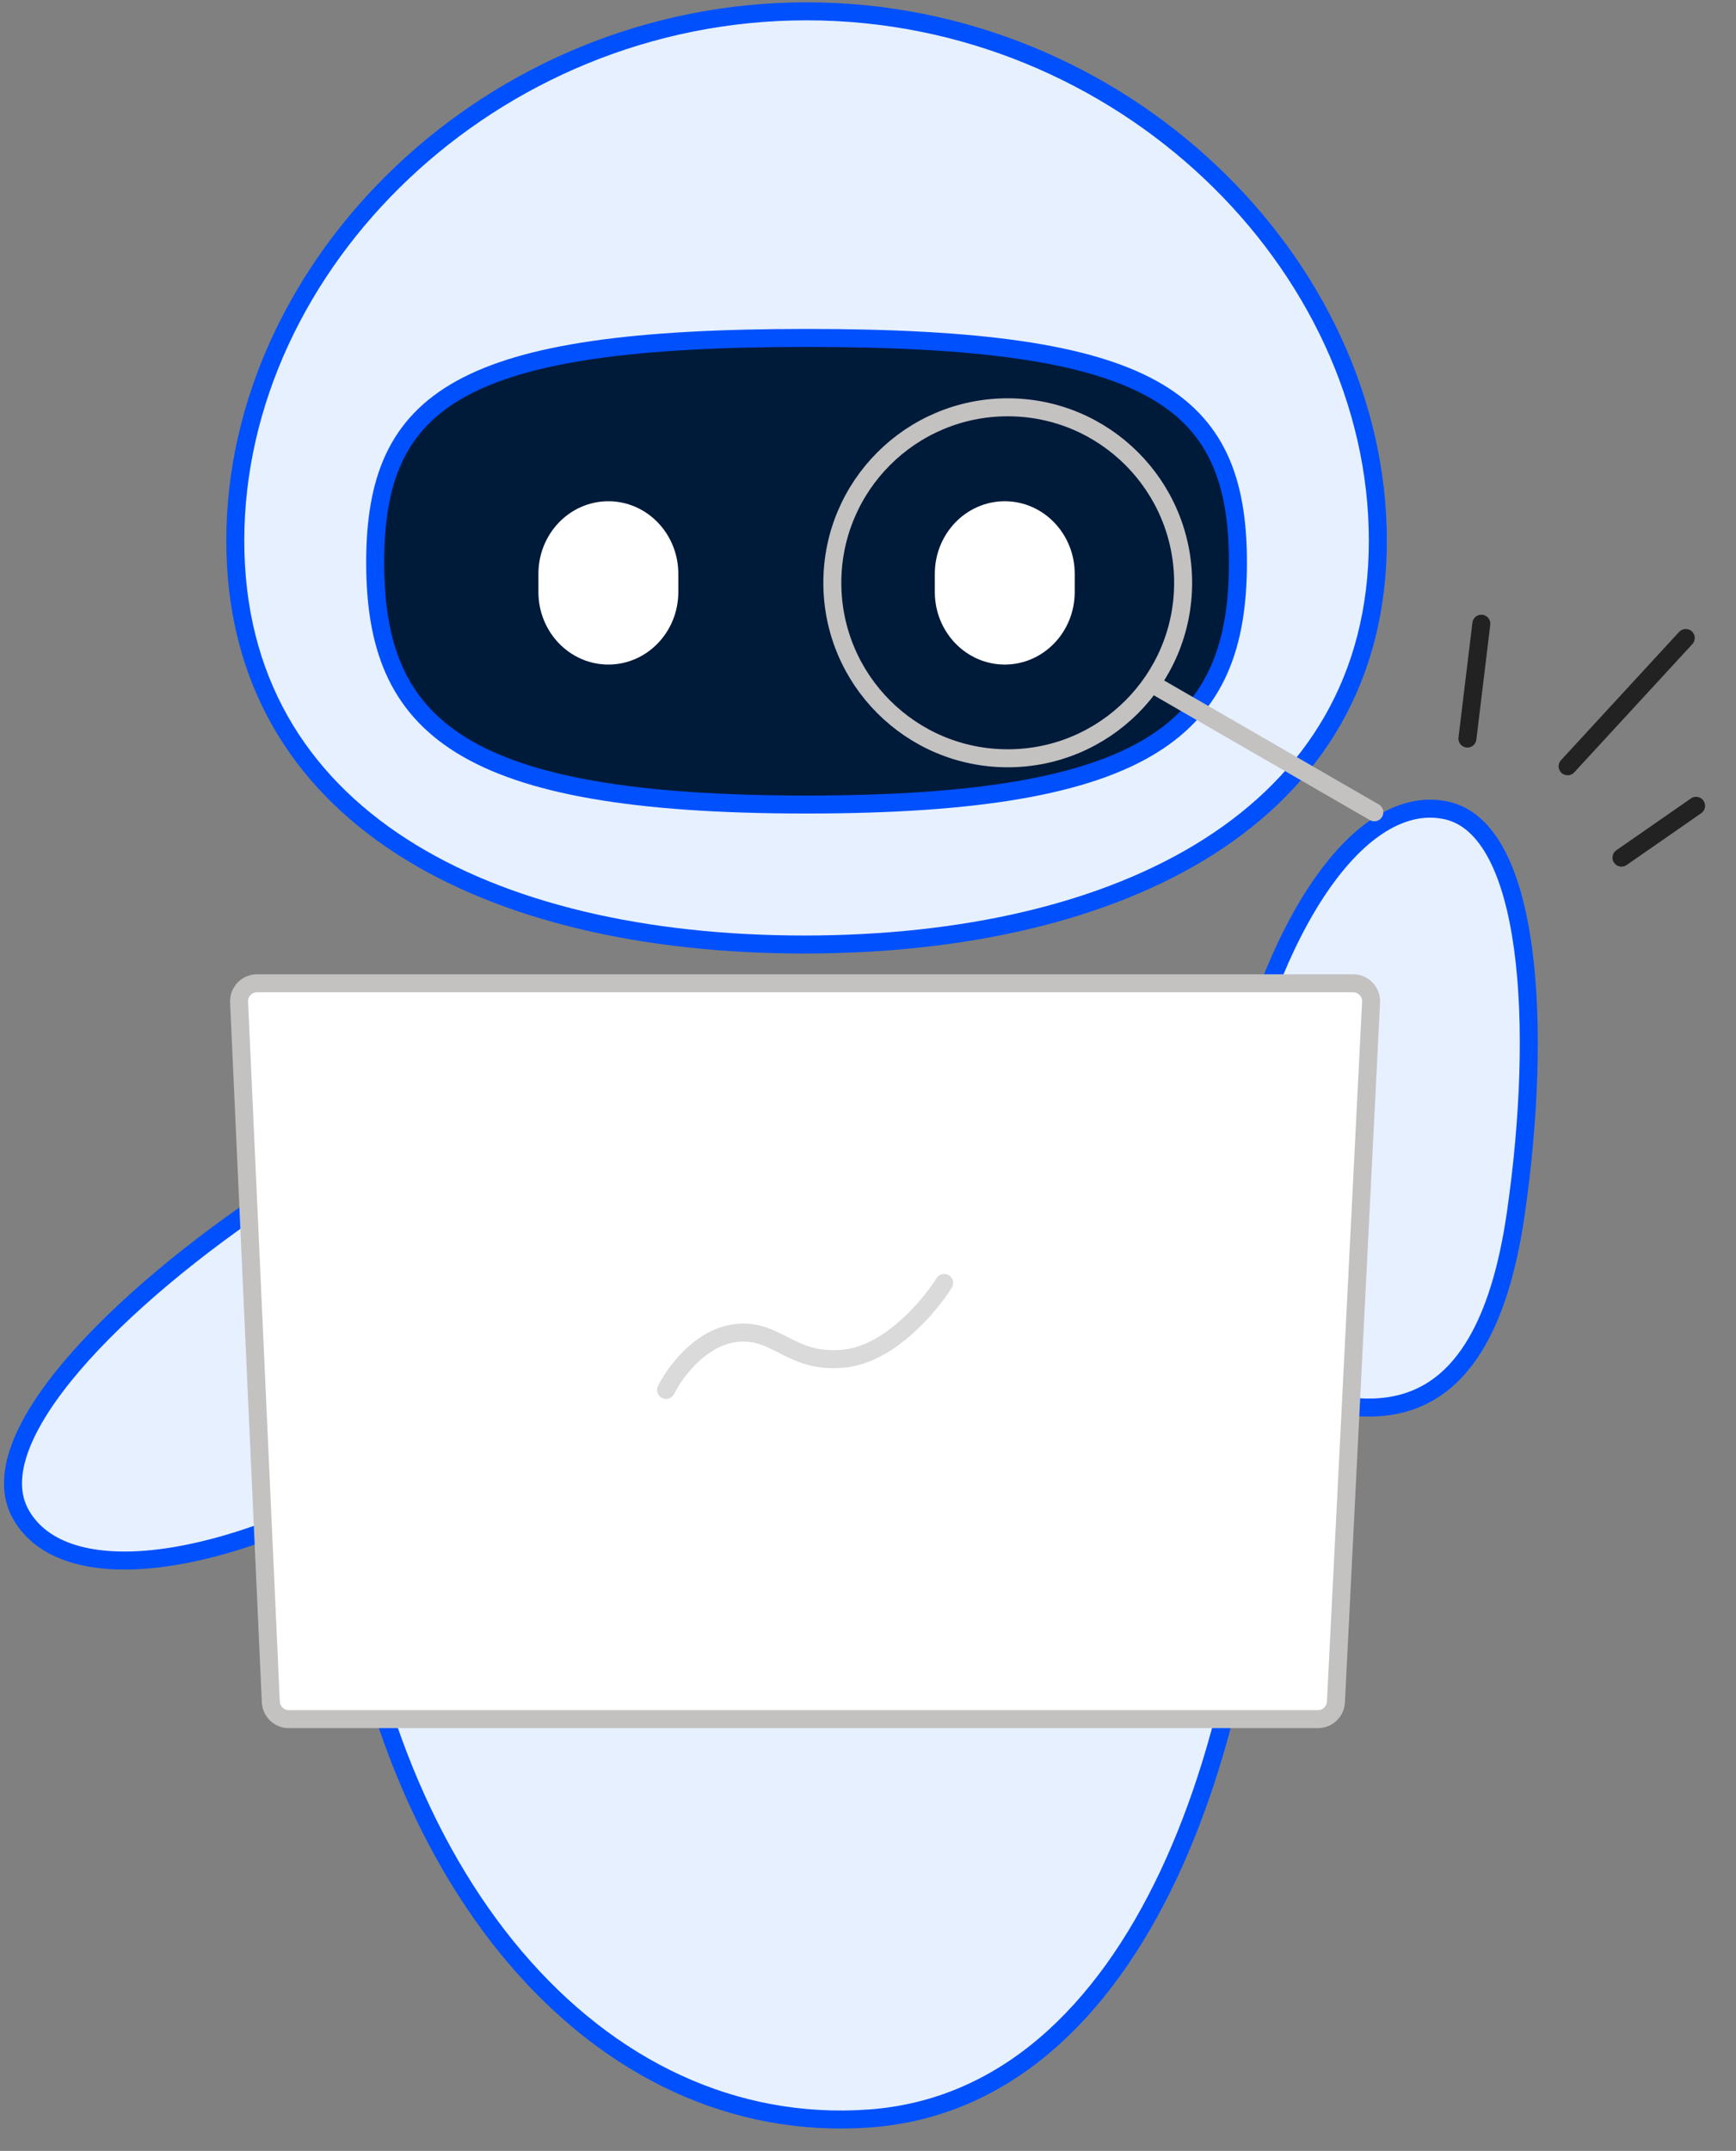
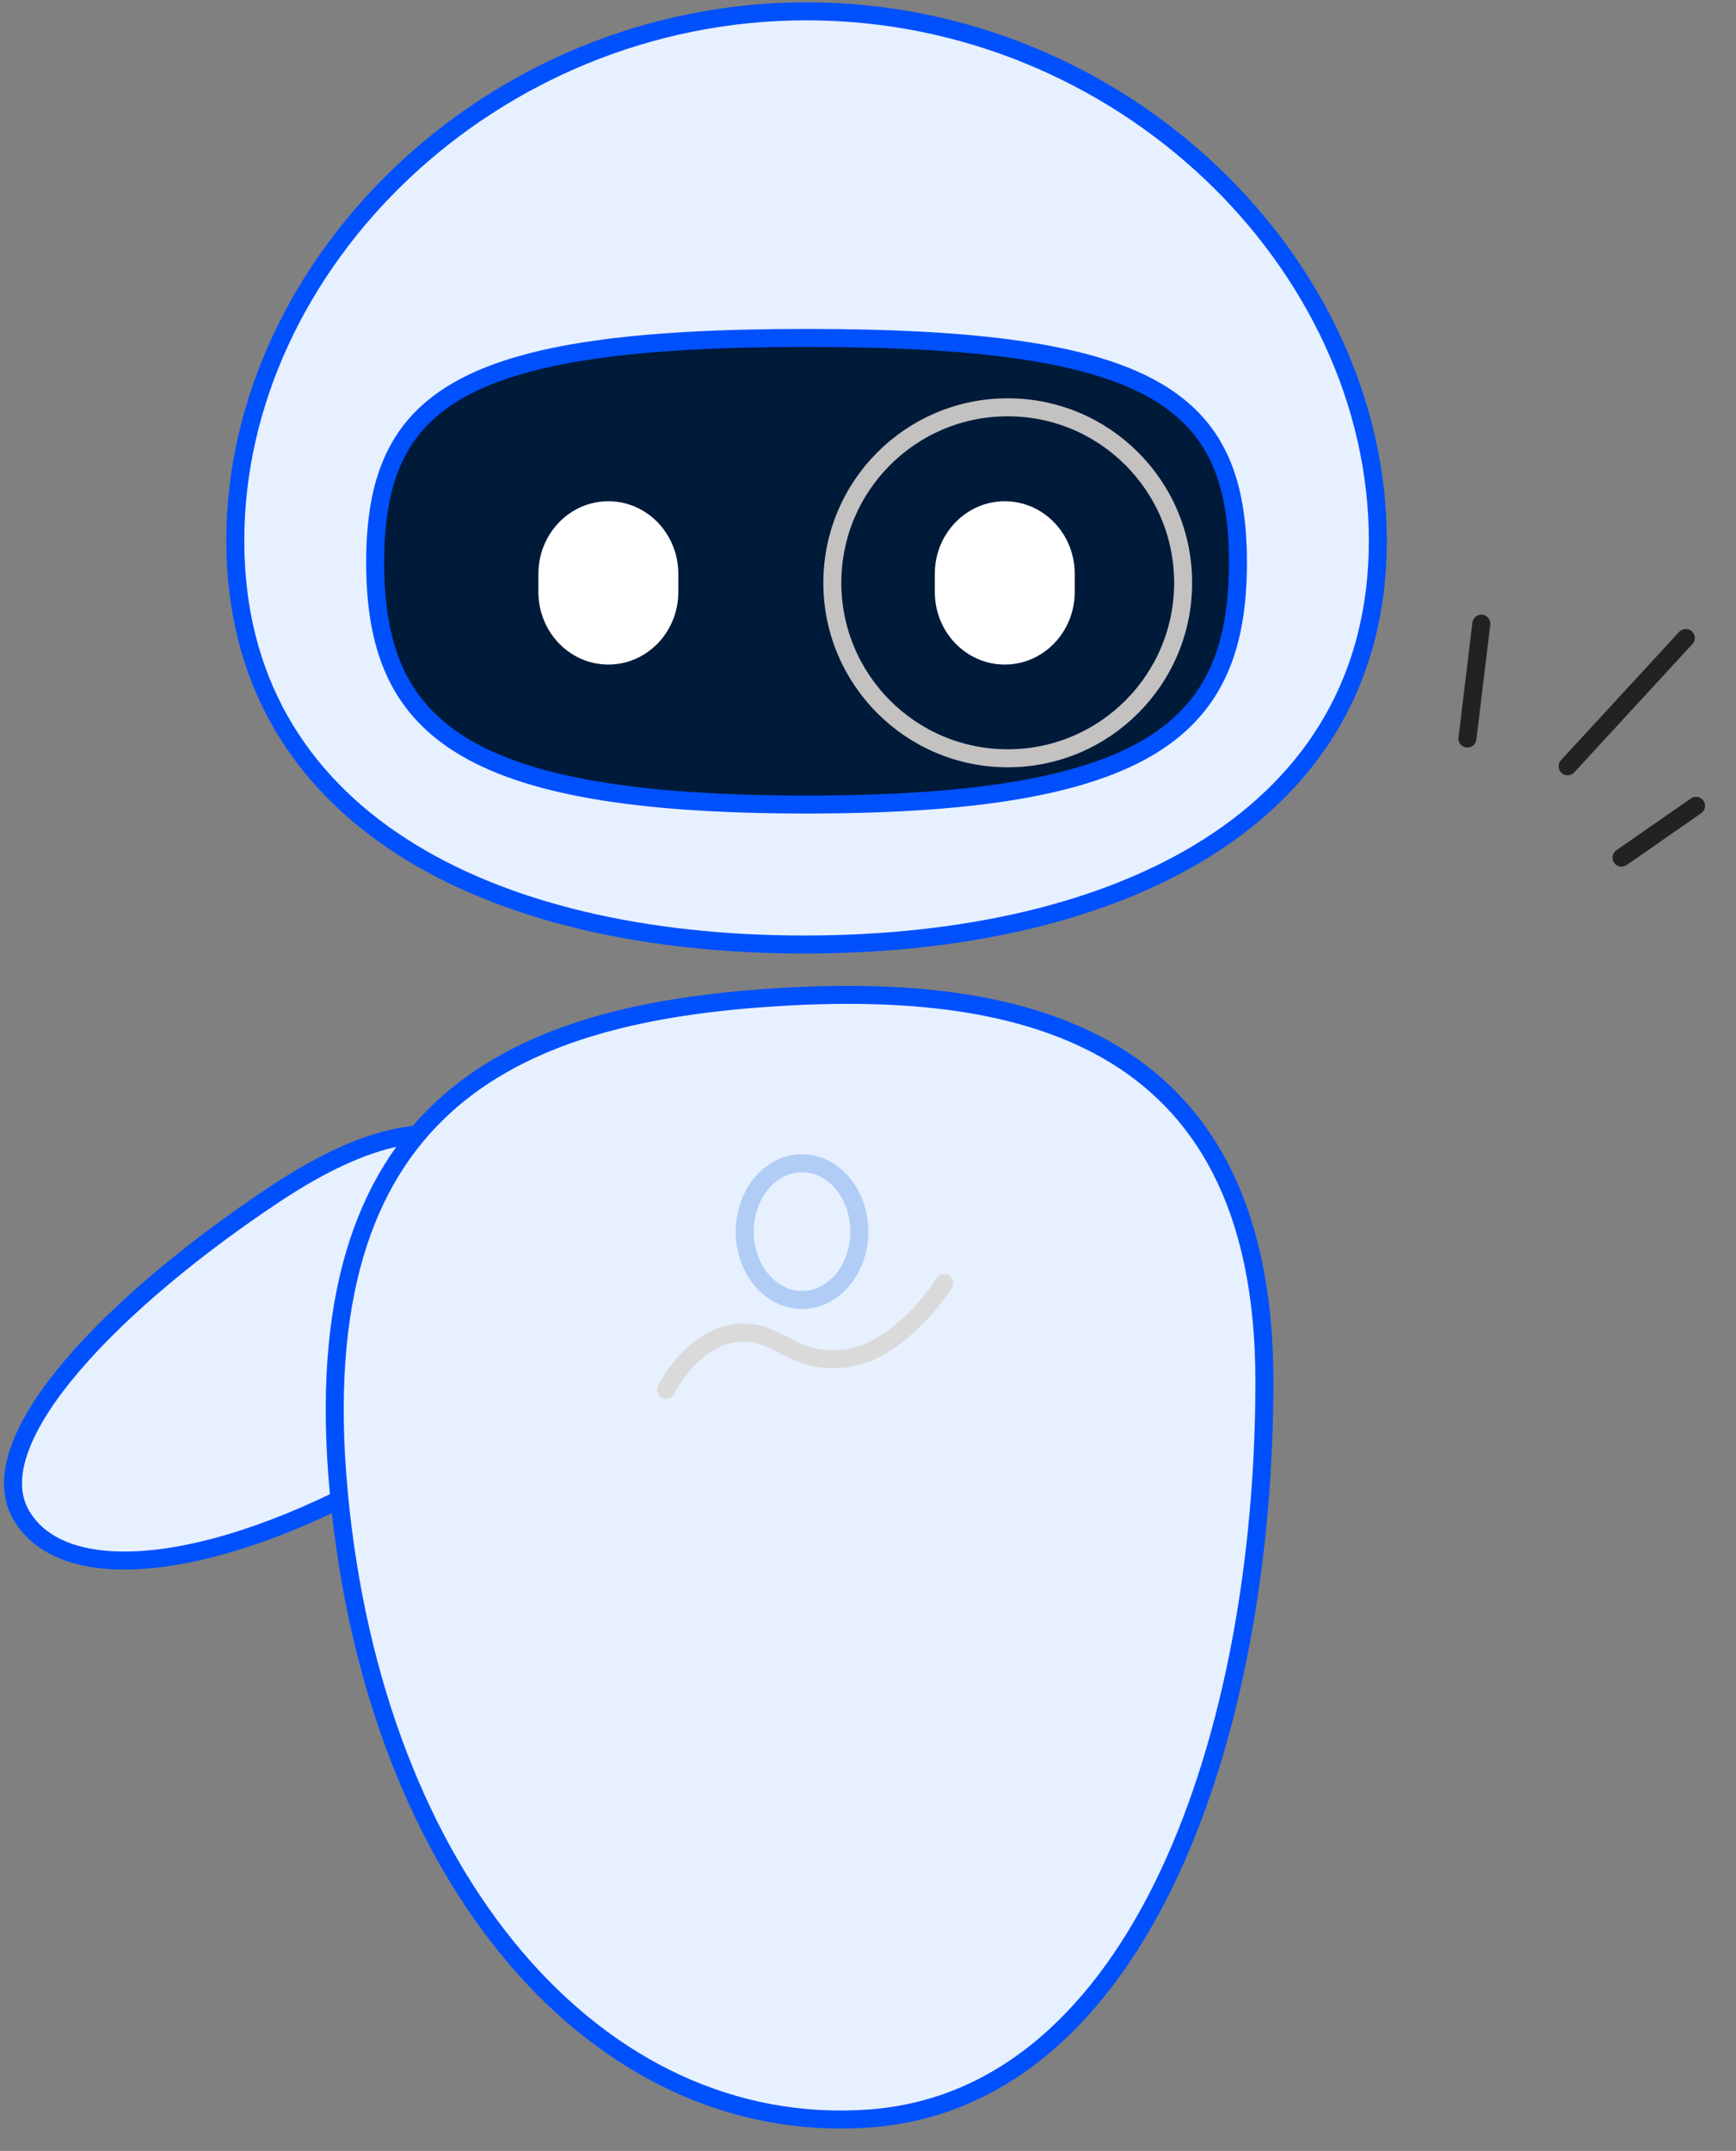
<svg xmlns="http://www.w3.org/2000/svg" width="193" height="239" viewBox="0 0 193 239" fill="none">
  <rect x="0" y="0" width="193" height="239" fill="#808080" stroke="none" />
-   <path d="M160.759 90.043C170.243 92.06 171.536 114.032 168.512 134.888C167.592 141.231 166.085 145.83 164.189 149.104C163.617 150.093 163.009 150.96 162.371 151.719C161.85 152.339 161.309 152.887 160.751 153.368C156.813 156.76 152.025 156.848 147.427 155.854C138.736 153.975 131.975 148.084 136.561 125.326C141.147 102.568 151.274 88.026 160.759 90.043Z" fill="#E6F0FF" stroke="#0050FE" stroke-width="2" stroke-linecap="round" stroke-linejoin="round" />
  <path d="M2.333 168.303C-2.48 159.885 13.047 144.285 30.618 132.649C35.962 129.11 40.396 127.171 44.101 126.404C45.219 126.173 46.271 126.048 47.262 126.018C48.072 125.994 48.84 126.033 49.571 126.129C54.724 126.806 57.979 130.318 60.3 134.41C64.688 142.144 64.797 151.112 44.768 162.85C24.738 174.588 7.146 176.721 2.333 168.303Z" fill="#E6F0FF" stroke="#0050FE" stroke-width="2" stroke-linecap="round" stroke-linejoin="round" />
  <path d="M140.569 153.435C140.553 114.187 112.518 108.898 84.847 110.909C57.175 112.92 33.669 122.712 37.656 165.759C41.643 208.805 66.408 237.536 96.59 235.403C126.773 233.271 140.585 192.684 140.569 153.435Z" fill="#E6F0FF" stroke="#0050FE" stroke-width="2" stroke-linecap="round" stroke-linejoin="round" />
  <path d="M26.158 60.078C26.158 90.819 54.333 104.951 89.41 104.951C124.486 104.951 153.182 90.819 153.182 60.078C153.182 29.336 124.746 1.258 89.67 1.258C54.593 1.258 26.158 29.336 26.158 60.078Z" fill="#E6F0FF" stroke="#0050FE" stroke-width="2" stroke-linecap="round" stroke-linejoin="round" />
-   <path d="M89.669 37.55C51.208 37.55 41.711 44.271 41.711 62.513C41.711 80.756 51.208 89.397 89.669 89.397C128.13 89.397 137.627 80.756 137.627 62.513C137.627 44.271 128.13 37.55 89.669 37.55Z" fill="#001A3A" stroke="#0050FE" stroke-width="2" stroke-linecap="round" stroke-linejoin="round" />
+   <path d="M89.669 37.55C51.208 37.55 41.711 44.271 41.711 62.513C41.711 80.756 51.208 89.397 89.669 89.397C128.13 89.397 137.627 80.756 137.627 62.513C137.627 44.271 128.13 37.55 89.669 37.55" fill="#001A3A" stroke="#0050FE" stroke-width="2" stroke-linecap="round" stroke-linejoin="round" />
  <path d="M75.412 63.762C75.412 59.308 71.93 55.697 67.635 55.697C63.34 55.697 59.858 59.308 59.858 63.762V65.778C59.858 70.232 63.34 73.843 67.635 73.843C71.93 73.843 75.412 70.232 75.412 65.778V63.762Z" fill="white" />
  <path d="M119.482 63.762C119.482 59.308 116.001 55.697 111.705 55.697C107.41 55.697 103.928 59.308 103.928 63.762V65.778C103.928 70.232 107.41 73.843 111.705 73.843C116.001 73.843 119.482 70.232 119.482 65.778V63.762Z" fill="white" />
  <ellipse cx="6.369" cy="7.594" rx="6.369" ry="7.594" transform="matrix(-1 0 0 1 95.535 129.258)" stroke="#B1CDF6" stroke-width="2" stroke-linecap="round" stroke-linejoin="round" />
  <path d="M174.28 85.147L187.414 70.891M163.141 82.067L164.688 69.304M180.27 95.298L188.559 89.541" stroke="#222222" stroke-width="2" stroke-linecap="round" stroke-linejoin="round" />
-   <path d="M152.43 111.358C152.487 110.216 151.576 109.258 150.432 109.258H28.579C27.439 109.258 26.529 110.209 26.581 111.348L30.107 189.115C30.156 190.183 31.036 191.024 32.105 191.024H146.524C147.589 191.024 148.468 190.189 148.521 189.125L152.43 111.358Z" fill="white" stroke="#c3c2c1" stroke-width="2" stroke-linecap="round" stroke-linejoin="round" />
  <path d="M104.969 142.554C103.366 145.119 98.923 150.388 93.976 150.948C87.792 151.647 86.418 147.45 81.609 148.15C77.761 148.709 74.967 152.58 74.051 154.445" stroke="#DADADA" stroke-width="2" stroke-linecap="round" stroke-linejoin="round" />
-   <path d="M128.543 76.258L152.792 90.258" stroke="#c3c2c1" stroke-width="2" stroke-linecap="round" stroke-linejoin="round" />
  <circle cx="19.5" cy="19.5" r="19.5" transform="matrix(-1 0 0 1 131.535 45.258)" stroke="#c3c2c1" stroke-width="2" stroke-linecap="round" stroke-linejoin="round" />
</svg>